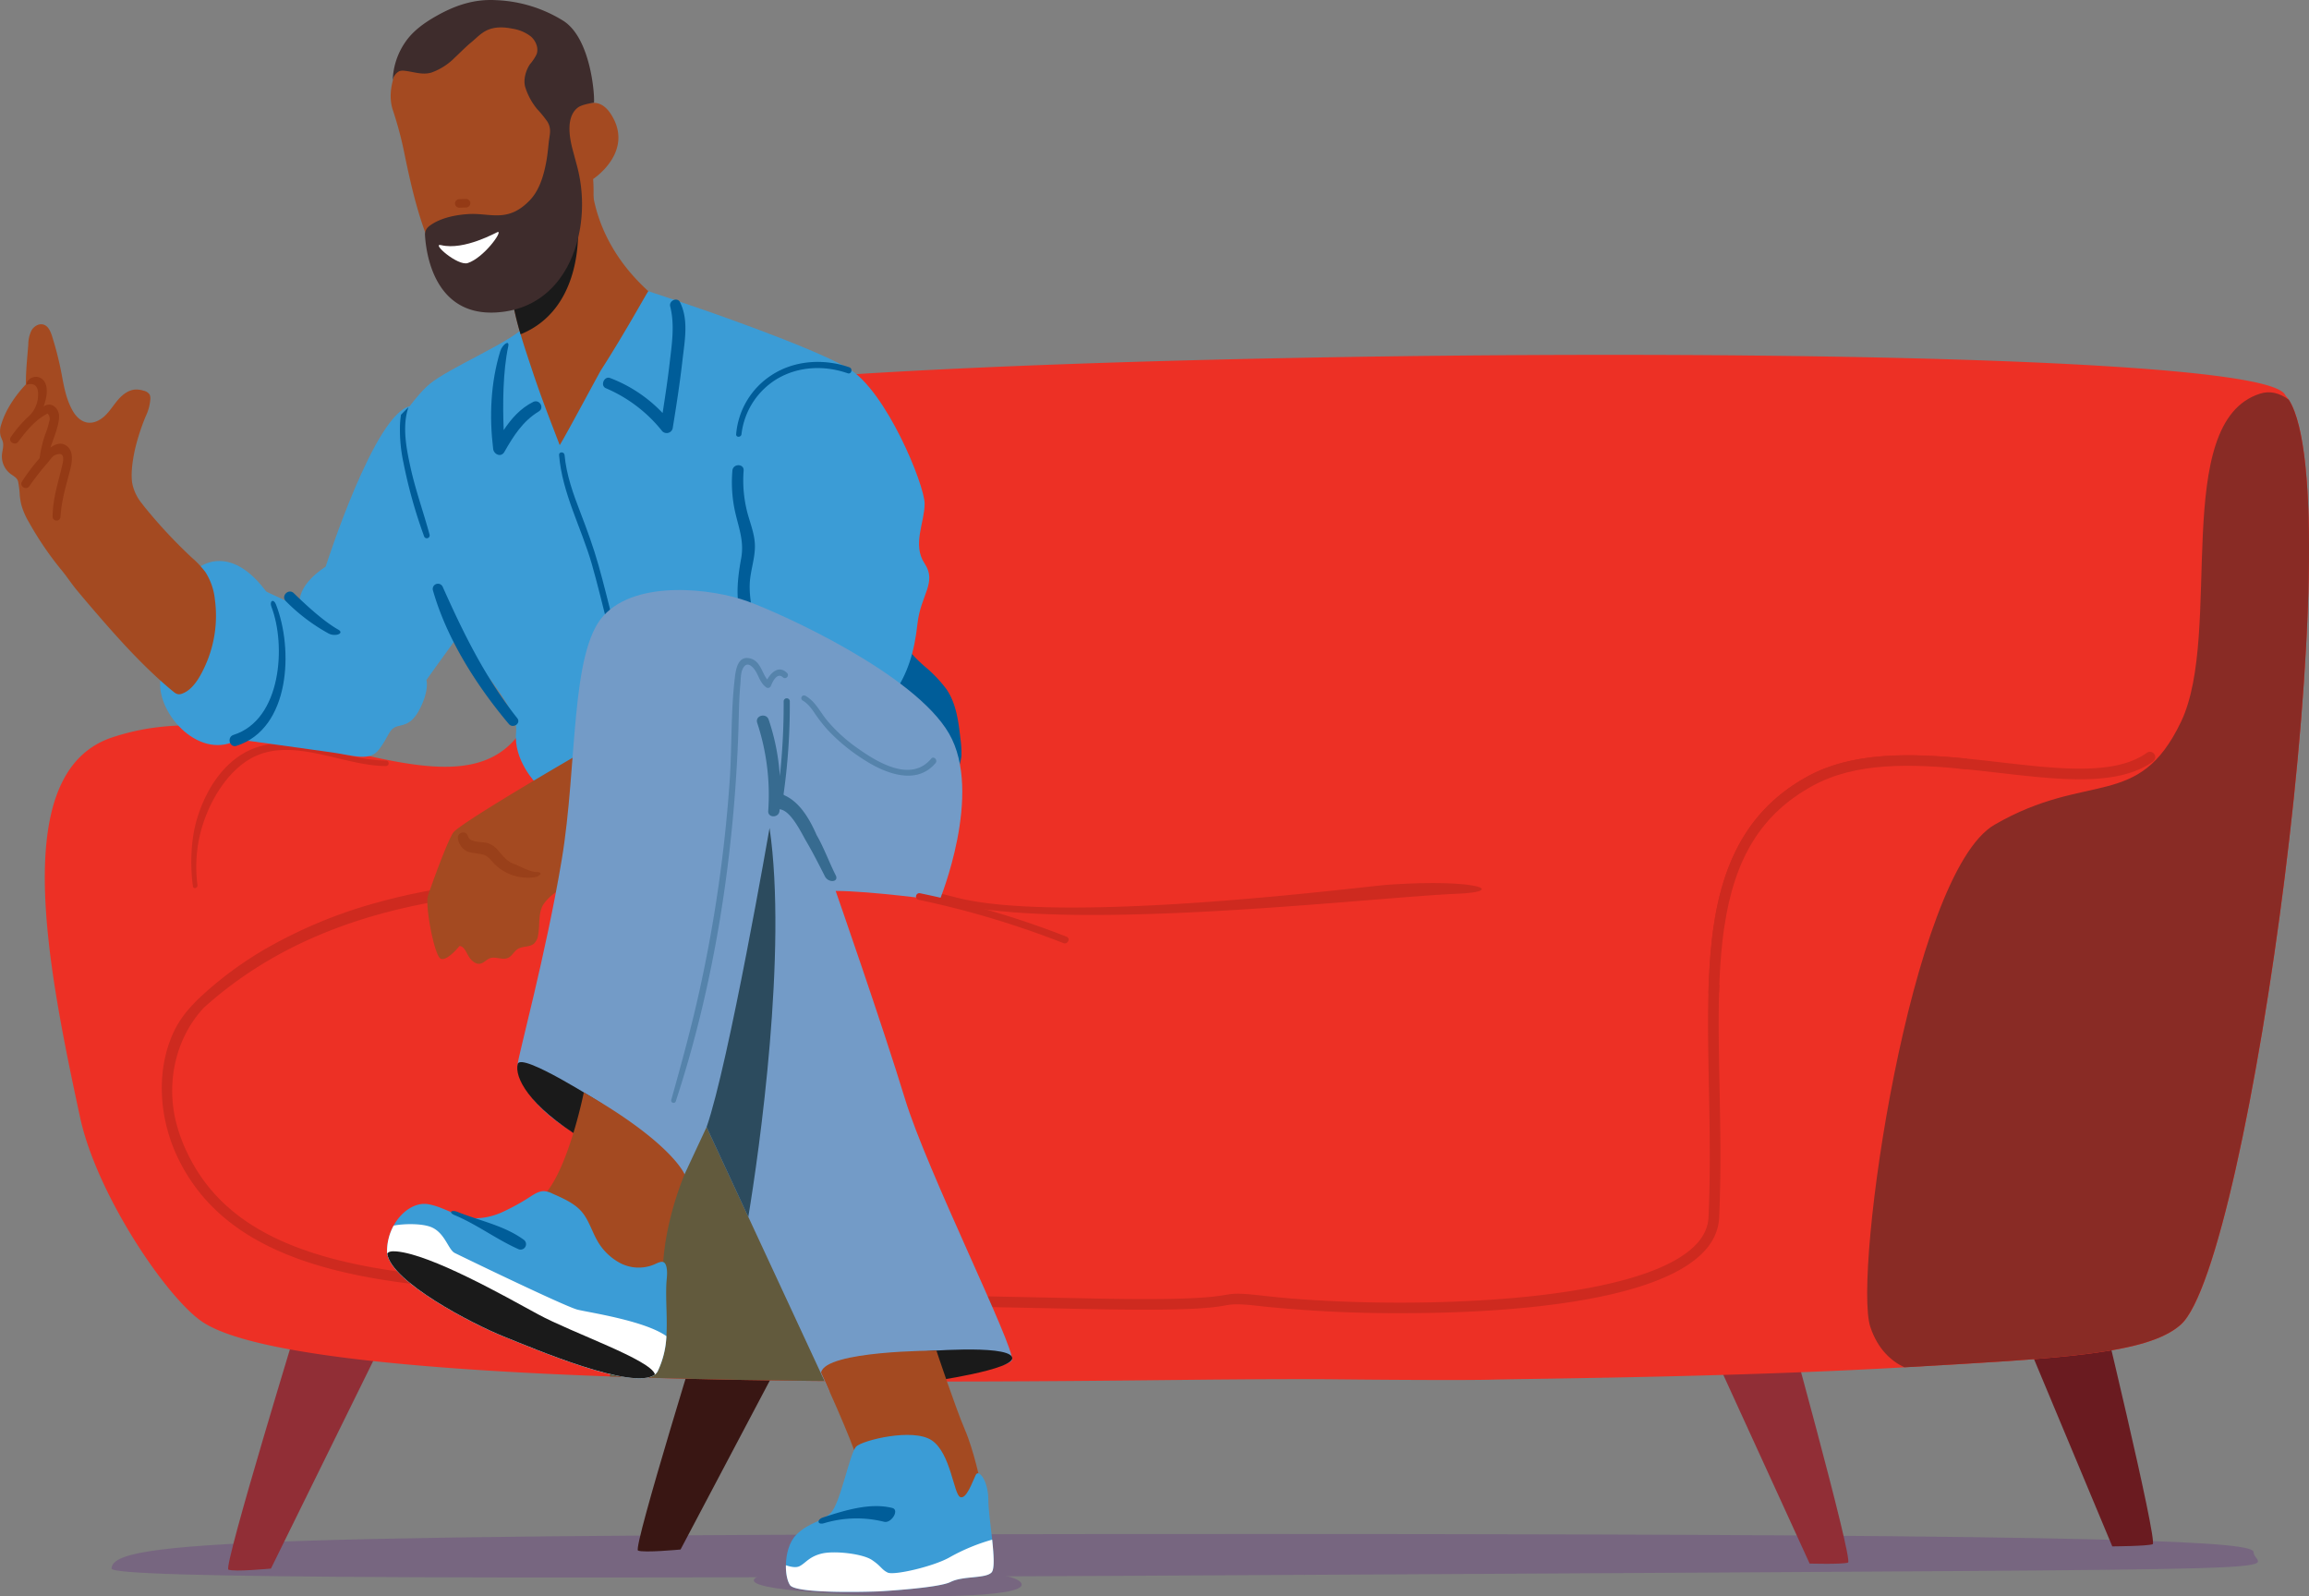
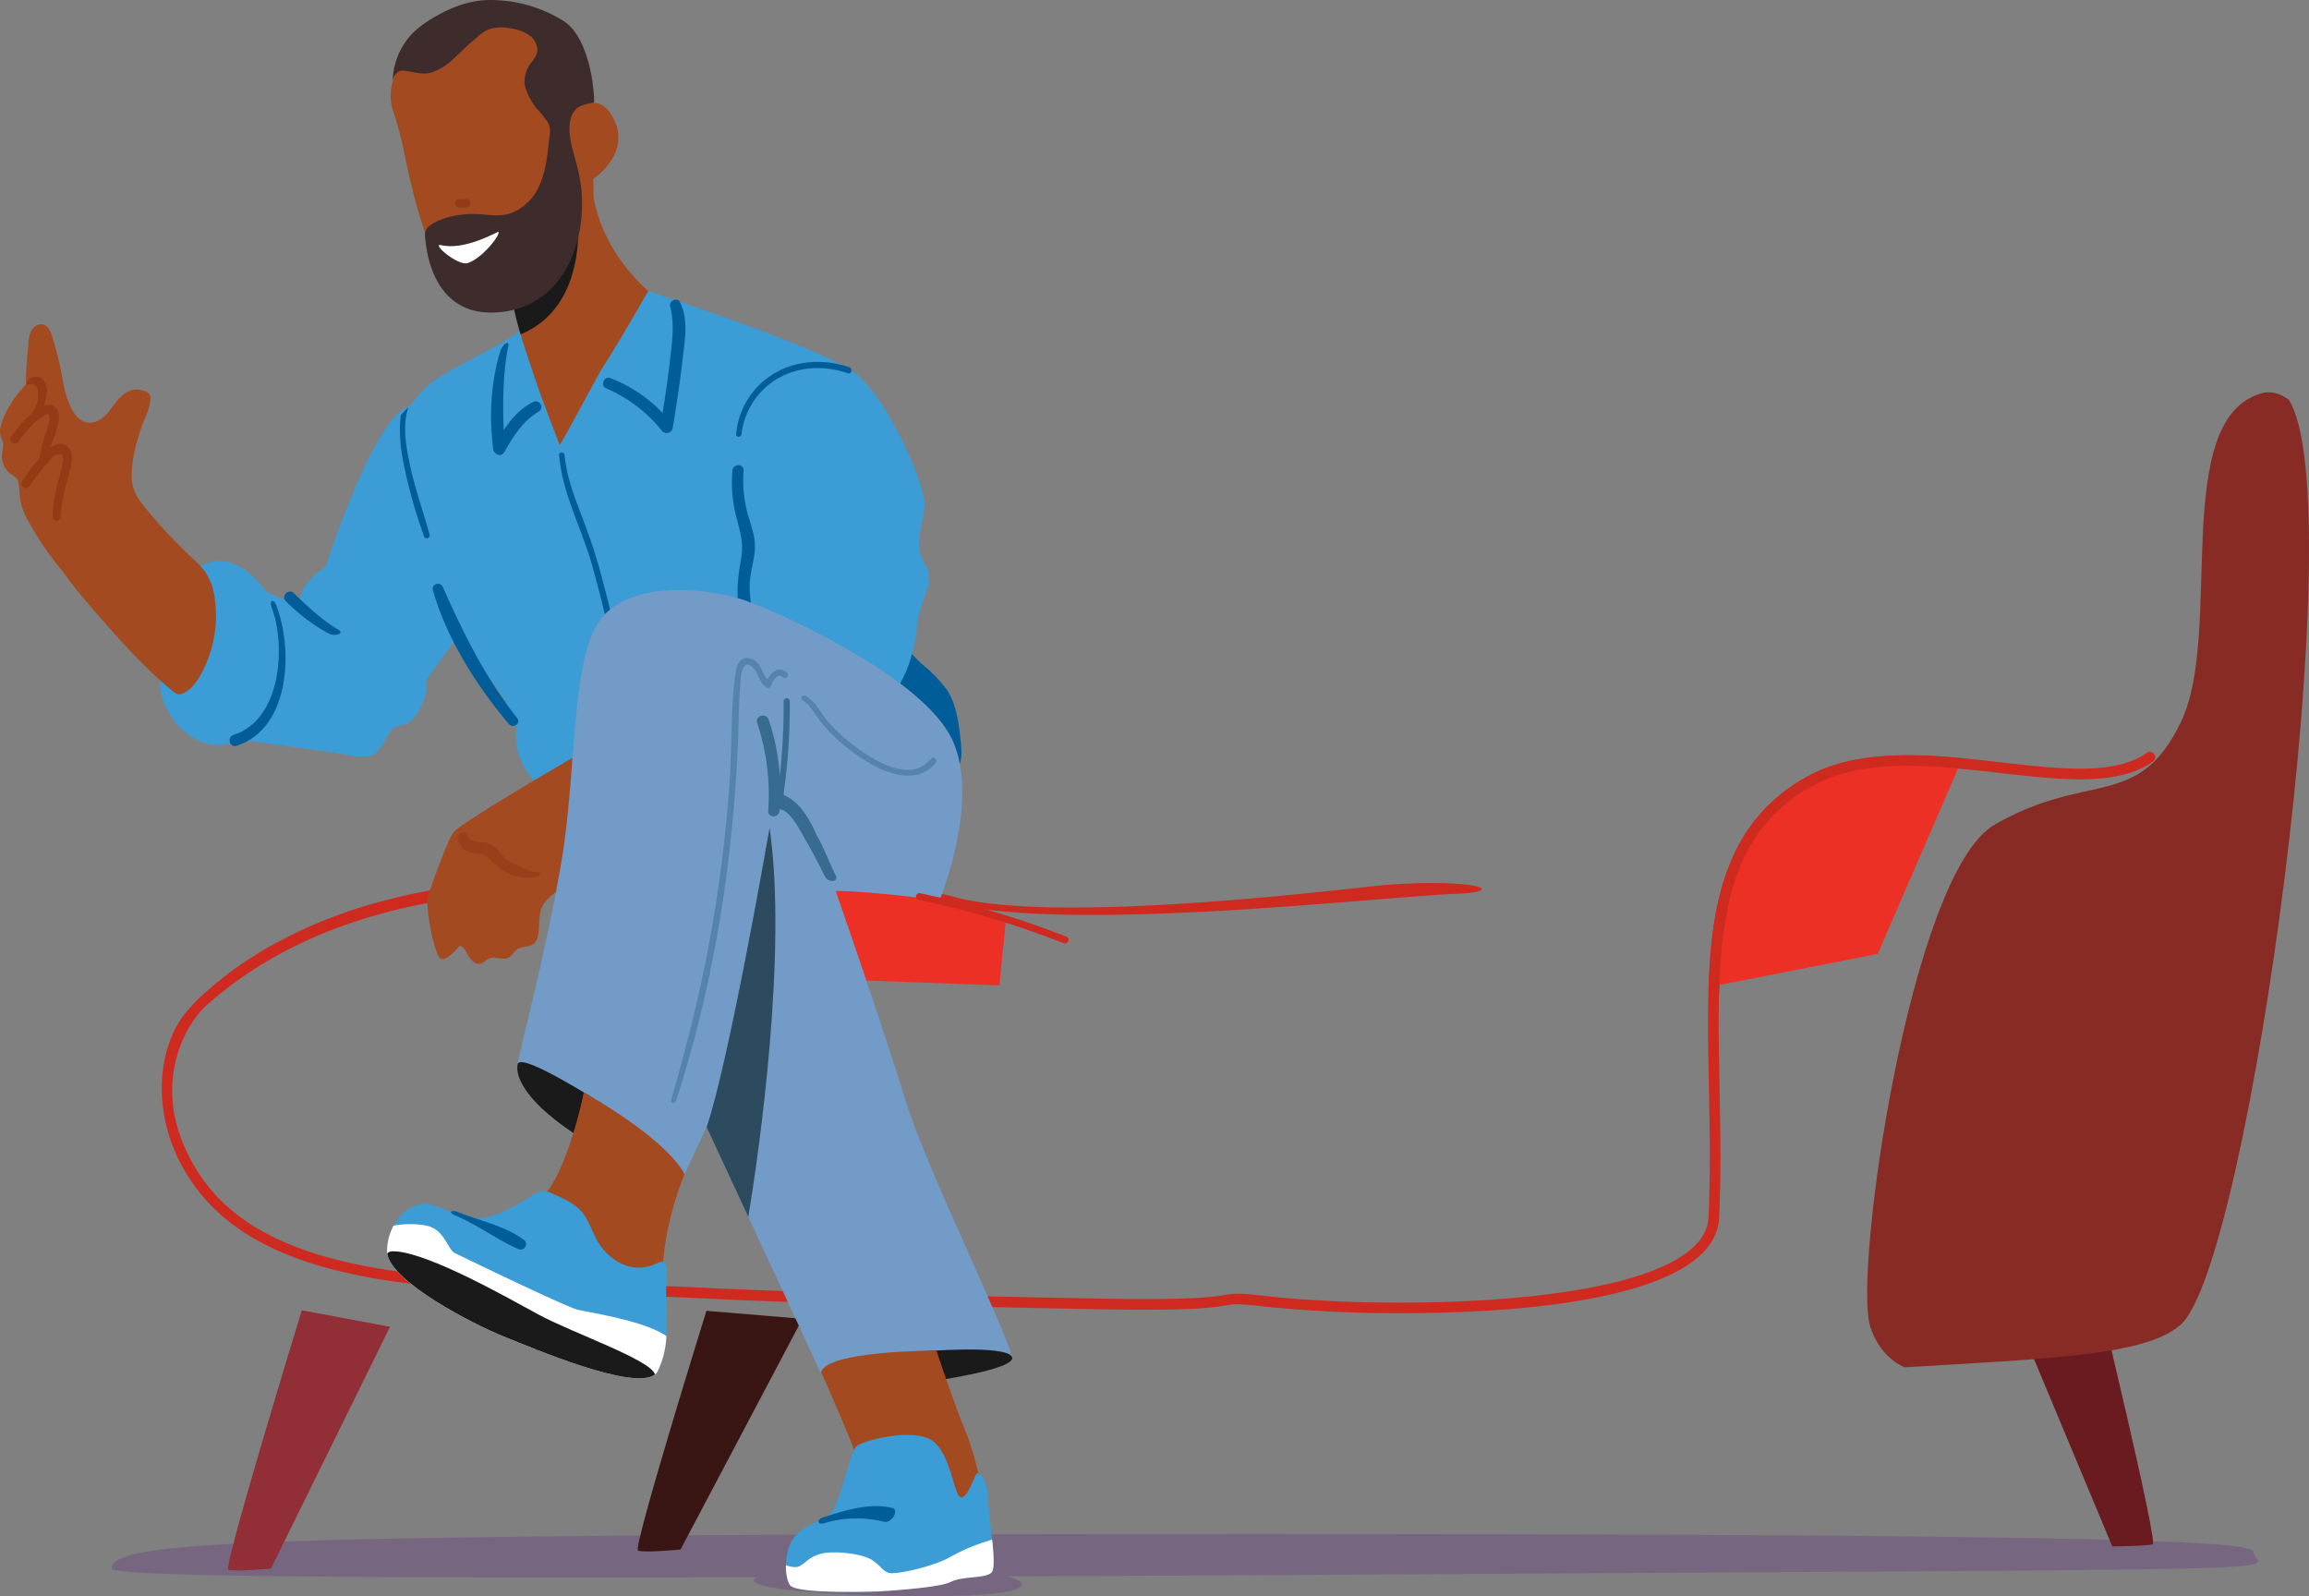
<svg xmlns="http://www.w3.org/2000/svg" width="861" height="595.268" viewBox="0 0 861 595.268">
  <rect x="0" y="0" width="861" height="595.268" fill="#808080" stroke="none" />
  <defs>
    <clipPath id="clip-path">
      <path id="Контур_2478" data-name="Контур 2478" d="M17.666,402.744h861V-192.524h-861Z" transform="translate(-17.666 192.524)" fill="none" />
    </clipPath>
    <clipPath id="clip-path-2">
      <rect id="Прямоугольник_471" data-name="Прямоугольник 471" width="30.816" height="16.835" fill="none" />
    </clipPath>
    <clipPath id="clip-path-3">
      <path id="Контур_2454" data-name="Контур 2454" d="M72.879-75.294H103.7V-92.129H72.879Z" transform="translate(-72.879 92.129)" fill="none" />
    </clipPath>
    <clipPath id="clip-path-4">
      <rect id="Прямоугольник_472" data-name="Прямоугольник 472" width="43.592" height="165.9" fill="none" />
    </clipPath>
    <clipPath id="clip-path-5">
      <path id="Контур_2458" data-name="Контур 2458" d="M98.6,52.73h43.593v-165.9H98.6Z" transform="translate(-98.601 113.17)" fill="none" />
    </clipPath>
    <clipPath id="clip-path-6">
      <rect id="Прямоугольник_473" data-name="Прямоугольник 473" width="50.364" height="29.946" fill="none" />
    </clipPath>
    <clipPath id="clip-path-7">
      <path id="Контур_2460" data-name="Контур 2460" d="M114.3-78.718h50.364v-29.945H114.3Z" transform="translate(-114.298 108.663)" fill="none" />
    </clipPath>
  </defs>
  <g id="Сгруппировать_1161" data-name="Сгруппировать 1161" transform="translate(-17.666 192.524)">
    <g id="Сгруппировать_1160" data-name="Сгруппировать 1160" transform="translate(17.666 -192.524)" clip-path="url(#clip-path)">
      <g id="Сгруппировать_1094" data-name="Сгруппировать 1094" transform="translate(41.612 572.012)">
        <path id="Контур_2421" data-name="Контур 2421" d="M540.4,4.594c-.009,7.115,42.084,6.113-300.7,8.147-361.281,2.143-498.185,1.682-498.04-2.068C-257.931.222-207.963-2.2,170.129-2.2,505.374-2.2,540.411.843,540.4,4.594" transform="translate(258.33 2.196)" fill="#776680" />
      </g>
      <g id="Сгруппировать_1095" data-name="Сгруппировать 1095" transform="translate(85.065 488.589)">
        <path id="Контур_2422" data-name="Контур 2422" d="M18.589,0S-10.8,95.744-8.787,96.687,7.08,96.31,7.08,96.31l44.4-90.151Z" transform="translate(8.886)" fill="#912e36" />
      </g>
      <g id="Сгруппировать_1096" data-name="Сгруппировать 1096" transform="translate(237.796 488.787)">
        <path id="Контур_2423" data-name="Контур 2423" d="M17.335,0S-10.189,88.438-8.182,89.381,7.689,89,7.689,89L53.124,2.987Z" transform="translate(8.287)" fill="#391613" />
      </g>
      <g id="Сгруппировать_1097" data-name="Сгруппировать 1097" transform="translate(630.559 483.641)">
-         <path id="Контур_2424" data-name="Контур 2424" d="M22.57,0s27.289,98.286,25.2,99.016-14.328.368-14.328.368L-10.789,2.7Z" transform="translate(10.789)" fill="#912e36" />
-       </g>
+         </g>
      <g id="Сгруппировать_1098" data-name="Сгруппировать 1098" transform="translate(748.346 479.878)">
        <path id="Контур_2425" data-name="Контур 2425" d="M22.57,0s23.09,95.2,21,95.933-15.061.807-15.061.807L-10.789,2.7Z" transform="translate(10.789)" fill="#6a1b20" />
      </g>
      <g id="Сгруппировать_1099" data-name="Сгруппировать 1099" transform="translate(16.703 132.32)">
-         <path id="Контур_2426" data-name="Контур 2426" d="M571.225,50.5c0,.751,0,1.515-.012,2.279-.025,1.537-.034,3.1-.059,4.672-.012.773-.022,1.524-.046,2.3-.022,1.574-.071,3.169-.105,4.777q-.07,2.1-.142,4.214c-.012.223-.012.445-.022.671-.025.819-.071,1.654-.1,2.477-.093,2.489-.21,5.012-.328,7.56-.034.856-.083,1.713-.13,2.569-.176,3.441-.387,6.917-.6,10.448-.049.717-.1,1.444-.13,2.161-.083,1.057-.155,2.112-.223,3.182q-.176,2.695-.39,5.4c0,.155-.009.306-.022.47-.13,1.645-.247,3.311-.386,4.99-.213,2.746-.448,5.5-.683,8.286-.071.928-.152,1.855-.235,2.783-.022.21-.034.411-.046.612-.105,1.243-.235,2.5-.352,3.754-.046.625-.105,1.258-.164,1.892-.117,1.255-.235,2.523-.352,3.791-.046.386-.08.8-.117,1.2-.093.94-.189,1.88-.281,2.829-.186,1.83-.365,3.664-.55,5.494,0,.071-.012.13-.012.189-.257,2.464-.516,4.919-.785,7.383q-1.164,10.6-2.48,21.272c-.223,1.914-.467,3.825-.7,5.739q-.761,5.742-1.515,11.459c-.386,2.851-.788,5.692-1.187,8.521-.807,5.671-1.629,11.3-2.477,16.857-.294,1.843-.575,3.7-.869,5.519-.294,1.855-.575,3.673-.878,5.494-.448,2.721-.894,5.433-1.339,8.11v.012c-.306,1.784-.612,3.556-.927,5.33-.223,1.314-.445,2.628-.693,3.955-1.045,5.893-2.1,11.657-3.194,17.222-.269,1.456-.563,2.888-.844,4.307-.164.822-.328,1.62-.482,2.43-.492,2.371-.962,4.7-1.444,6.985-.012.049-.022.1-.034.142-.164.776-.331,1.549-.495,2.325-.235,1.067-.458,2.112-.68,3.157-.281,1.234-.55,2.443-.822,3.639v.012c-.328,1.478-.655,2.934-1,4.378-.516,2.158-1.008,4.273-1.512,6.338s-1.011,4.075-1.515,6.023c-.176.668-.34,1.314-.516,1.96-.247.962-.5,1.914-.764,2.841-.08.3-.176.634-.257.928-.343,1.243-.68,2.452-1.023,3.627-.164.6-.328,1.184-.5,1.772-.257.856-.5,1.713-.764,2.548-.244.835-.5,1.667-.764,2.464-.164.541-.328,1.07-.5,1.6s-.328,1.045-.5,1.549c-.34,1.02-.68,2.019-1.02,2.968-.084.247-.176.495-.26.73q-1.127,3.186-2.254,5.915v.012c-.588,1.422-1.163,2.736-1.738,3.945-.176.353-.328.693-.5,1.02-.492.986-.986,1.914-1.469,2.749-.328.55-.643,1.067-.974,1.561-.164.244-.315.479-.479.7s-.318.436-.482.634v.012c-.164.213-.319.4-.482.587a13.391,13.391,0,0,1-1.184,1.234,22.266,22.266,0,0,1-1.88,1.49c-.21.164-.458.315-.68.47-.609.411-1.255.81-1.948,1.184-.164.1-.319.176-.495.26a32.207,32.207,0,0,1-2.981,1.419c-.2.071-.386.152-.575.235a63.229,63.229,0,0,1-8.076,2.606c-.73.189-1.5.374-2.291.55-.408.1-.819.189-1.243.284-.835.176-1.7.349-2.594.513-.436.1-.881.179-1.339.26s-.915.176-1.373.26c-.164.022-.34.059-.516.08-.294.059-.587.093-.894.155-.47.068-.915.151-1.4.223s-1.008.152-1.512.235q-3,.455-6.233.844-3.26.4-6.762.751c-.049,0-.1.012-.117.012-1.633.176-3.324.328-5.049.479-1.314.13-2.687.235-4.063.352-.643.059-1.289.108-1.948.155-.315.034-.634.059-.949.08-1.385.105-2.807.223-4.239.331-.764.046-1.524.105-2.3.164-1.914.127-3.874.269-5.881.4l-2.044.139c-.6.037-1.209.083-1.83.108-1.373.08-2.758.173-4.168.269l-2.334.139c-.788.049-1.574.1-2.371.155h-.059c-.776.034-1.561.093-2.35.13-.257.009-.516.034-.773.059-.974.046-1.96.105-2.959.164a.786.786,0,0,1-.176.012c-1.057.068-2.124.114-3.216.173-.952.062-1.914.117-2.879.164-1.713.108-3.463.213-5.222.318s-3.556.2-5.364.294c-13.3.776-26.8,1.385-40.031,1.9-9.78.386-19.417.7-28.715.974-39.335,1.15-72.747,1.432-86.175,1.762-.516.012-1.129.022-1.809.034-3.379.046-8.735.083-15.778.071h-.012c-10.166-.012-23.817-.083-40.207-.26-11.162-.105-25.236-.059-41.333.083h-.492c-25,.2-73.464.94-127.817.7-32.61-.155-67.345-.659-100.391-1.855-70.551-2.535-133.429-8.206-151.693-20.215-13.348-8.769-39.586-47.612-45.782-76.305-12.81-59.269-26.321-129.14,12.055-141.8,2.288-.751,4.576-1.41,6.867-1.96,52.989-12.927,113.727,29.664,140.729,5.235C-72.079,96.269-82.082,6.464-49.762-7.375c43.4-18.595,599.306-25.051,612.03-1.936.352.634.974,1.184,1.444,1.9V-7.4c.083.152.164.281.247.42s.164.26.235.4a4.12,4.12,0,0,1,.235.436c.13.21.235.445.353.68s.223.47.34.717c.139.34.294.68.433,1.033.387.974.764,2.053,1.116,3.191.13.448.269.918.4,1.385a1.587,1.587,0,0,1,.08.343,6.222,6.222,0,0,1,.176.643c.071.272.155.541.213.81.071.306.139.612.21.94.083.294.155.6.213.894.105.5.21,1,.3,1.5q.158.844.319,1.725c.071.328.117.68.189,1.033.105.68.21,1.373.328,2.09.034.281.08.563.118.856s.08.563.117.869c.08.575.164,1.175.235,1.772.294,2.418.55,4.978.761,7.665.062.683.108,1.351.155,2.044q.176,2.588.315,5.318c.046.739.071,1.469.105,2.208s.059,1.5.1,2.254c.022.761.034,1.537.071,2.313.022.761.034,1.549.059,2.334.08,3.849.117,7.866.093,12.021" transform="translate(273.063 24.14)" fill="#ed3025" />
-       </g>
+         </g>
      <g id="Сгруппировать_1100" data-name="Сгруппировать 1100" transform="translate(696.249 146.279)">
        <path id="Контур_2427" data-name="Контур 2427" d="M79.123,235.2C66.715,246.3,34.083,247.792-23.971,251.137c-4.876-2.325-9.907-6.74-12.674-15.061-6.533-19.661,14.82-169.06,46.311-187.262C44.629,28.6,63.32,43.66,79.206,10.432s-4.072-111.76,29.515-122.369c3.664-1.159,7.229-.25,10.683,2.285C143.317-71.987,104.86,212.2,79.123,235.2" transform="translate(37.823 112.435)" fill="#892b25" />
      </g>
      <g id="Сгруппировать_1101" data-name="Сгруппировать 1101" transform="translate(60.329 280.342)">
        <path id="Контур_2428" data-name="Контур 2428" d="M502.671.56A1.982,1.982,0,0,0,499.9.105c-11.759,8.453-32.512,6.073-54.476,3.55C421.187.872,393.715-2.282,373.3,8.958c-19.8,10.911-30.894,28.591-34.9,55.627-.263,1.728-.492,3.5-.7,5.4-1.84,16.322-1.481,34.75-1.1,54.254.309,15.753.628,32.045-.13,48.976-.2,4.5-2.375,8.453-6.651,12.1-25.685,21.891-117.45,22.064-158.594,17.321-23.91-2.755.442,2.223-64.451.934C55.385,202.546-.309,201.488-37.666,199.6c-13.2-.668-26.5-1.048-39.363-1.413-35.05-1-68.158-1.945-95.349-8.4-30.1-7.139-48.682-20.054-58.468-40.637a58.664,58.664,0,0,1-4.57-13.252c-2.974-14.371.723-29.939,10.791-40.736C-179.075,54.084-116.1,49.242-57.349,51.416c33.229,1.231,64.7-8.883,107.076,3.713,43.435,12.912,159.391-1.054,192.88-2.461,19.136-.8,7.86-5.757-25.988-3.339-9.551.683-121.107,15.191-161.021,4.626-33.863-8.963-69.918-4.78-104.9-6.326-32.363-1.428-65.171-1.731-97.031,4.978q-6.108,1.285-12.133,2.916a177.174,177.174,0,0,0-43.676,17.986,135.893,135.893,0,0,0-19.232,13.635c-5.881,5.009-11.354,10.191-14.612,17.333-6.641,14.538-5.188,32.19,1.555,46.379,22.562,47.452,88.005,49.319,157.292,51.3,12.841.365,26.121.742,39.277,1.41,37.415,1.892,93.138,2.95,144.556,3.973,64.794,1.289,40.353-3.692,64.077-.959a489.3,489.3,0,0,0,51.518,2.47c41.156,0,90.936-4.381,110.1-20.713,5.086-4.335,7.792-9.362,8.042-14.94.761-17.061.439-33.414.13-49.229-.377-19.371-.733-37.669,1.079-53.738.2-1.855.427-3.571.683-5.253,3.862-26.071,14-42.335,32.886-52.742C394.516,1.806,420.167,4.749,444.973,7.6c22.75,2.61,44.242,5.077,57.244-4.267a1.985,1.985,0,0,0,.455-2.77" transform="translate(240.292 0.268)" fill="#ce2a1f" />
      </g>
      <g id="Сгруппировать_1102" data-name="Сгруппировать 1102" transform="translate(227.35 367.432)">
-         <path id="Контур_2429" data-name="Контур 2429" d="M67.922,99.916c-32.61-.152-67.348-.659-100.391-1.855L6.01-47.763c0,.974,46.768,118.448,61.913,147.679" transform="translate(32.469 47.763)" fill="#625a3d" />
-       </g>
+         </g>
      <g id="Сгруппировать_1103" data-name="Сгруппировать 1103" transform="translate(71.331 277.15)">
-         <path id="Контур_2430" data-name="Контур 2430" d="M49.116,4.353c-15.187.015-30.539-9.22-45.831-5.587-13.209,3.138-21.251,15.651-24.8,27.9-2.124,7.325-2.446,17.083-1.342,24.621.164,1.119,1.837.634,1.688-.464a52,52,0,0,1,2.7-24.68c2.916-8,8.061-16.335,15.15-21.272,15.6-10.862,35.637,1.555,52.436,1.54a1.03,1.03,0,0,0,0-2.059" transform="translate(23.479 2.081)" fill="#ce2a1f" />
-       </g>
+         </g>
      <g id="Сгруппировать_1104" data-name="Сгруппировать 1104" transform="translate(325.574 239.685)">
        <path id="Контур_2431" data-name="Контур 2431" d="M13.109,6.037a49.827,49.827,0,0,1,7.928,8.32c3.689,5.33,4.53,12.068,5.259,18.511a38.456,38.456,0,0,1,.371,6.36c-.124,2.353-3.407,14.7-7.2,13.57-1.045-.309-2.127-6.8-2.588-7.98a38.233,38.233,0,0,0-4.483-8.271C7.513,29.727.476,24.632-4.138,17.626c-1.3-1.963-2.418-4.248-2.062-6.573A11.25,11.25,0,0,1-3.853,6.39C-2.344,4.284-1.2,1.931.411-.107c2.239-2.82,3.5-4.032,5.736-1.042a52.023,52.023,0,0,0,6.963,7.186" transform="translate(6.267 2.886)" fill="#005d99" />
      </g>
      <g id="Сгруппировать_1105" data-name="Сгруппировать 1105" transform="translate(308.09 331.042)">
        <path id="Контур_2432" data-name="Контур 2432" d="M0,0S31.779,1.435,38.739,3.522c11.74,3.522,28.174,9.39,28.174,9.39l-2.347,23.48L0,34.042Z" fill="#ed3025" />
      </g>
      <g id="Сгруппировать_1106" data-name="Сгруппировать 1106" transform="translate(88.99 151.432)">
        <path id="Контур_2433" data-name="Контур 2433" d="M64.048,46.861c-4.7,4.7-24.652,32.87-24.652,32.87s1.175,3.522-2.35,10.565-7.04,5.868-9.39,7.043-2.347,3.522-5.868,8.215-9.393,2.35-17.608,1.175-34.8-4.823-34.8-4.823l5.448-57.392L-7.561,52.73c-2.347-8.215,9.39-15.259,9.39-15.259S20.27-20.4,33.528-22.4c7.244-.207,35.217,56.35,35.217,56.35s0,8.215-4.7,12.912" transform="translate(30.617 22.401)" fill="#3b9cd6" />
      </g>
      <g id="Сгруппировать_1107" data-name="Сгруппировать 1107" transform="translate(59.711 209.189)">
        <path id="Контур_2434" data-name="Контур 2434" d="M9.2,2.039S22.346-10.014,37.685,14.091,36.591,61.2,22.346,66.681-7.237,53.534-3.947,41.482,9.2,2.039,9.2,2.039" transform="translate(4.398 0.975)" fill="#3b9cd6" />
      </g>
      <g id="Сгруппировать_1108" data-name="Сгруппировать 1108" transform="translate(-0.001 120.912)">
        <path id="Контур_2435" data-name="Контур 2435" d="M35.789,45.2a17.015,17.015,0,0,1-3.652-7.9c-.47-3.995.281-8.6,1.15-12.516A80.328,80.328,0,0,1,37.233,12.7,17.877,17.877,0,0,0,38.962,6.23a3.32,3.32,0,0,0-.278-1.62,3.418,3.418,0,0,0-2.171-1.425A9.038,9.038,0,0,0,33.3,2.739c-2.508.173-4.669,1.84-6.323,3.735s-2.968,4.075-4.755,5.841-4.251,3.117-6.734,2.73c-2.464-.38-4.391-2.378-5.59-4.564C7.588,6.285,6.79,1.9,5.925-2.74A121.545,121.545,0,0,0,2.313-17.151C1.757-18.914.94-20.887-.816-21.462c-1.722-.566-3.63.578-4.542,2.143a12.071,12.071,0,0,0-1.2,5.247c-.371,4.938-.946,9.91-.887,14.847-3.933,4.2-7.569,9.458-9.2,14.977a7.572,7.572,0,0,0-.25,4.236c.232.8.68,1.54.872,2.359.362,1.549-.235,3.144-.362,4.731a8.208,8.208,0,0,0,3.1,7.019c1.091.847,2.486,1.438,2.9,2.82a33.938,33.938,0,0,1,.655,5.33,29.222,29.222,0,0,0,.519,3.234A26.581,26.581,0,0,0-6.35,52.163,120.819,120.819,0,0,0,5.946,70.2c1.966,2.384,3.559,4.895,5.528,7.266q3.052,3.664,6.159,7.281c8.41,9.783,17.086,19.532,26.816,28.031,1.051.918,2.118,1.821,3.209,2.693a3.6,3.6,0,0,0,1.667.872,3.24,3.24,0,0,0,1.586-.26c4.143-1.54,6.836-6.651,8.639-10.689A45.146,45.146,0,0,0,63.02,81a23.4,23.4,0,0,0-3.5-10.148,34.3,34.3,0,0,0-5.1-5.436A187.412,187.412,0,0,1,38.019,48c-.736-.884-1.5-1.818-2.229-2.8" transform="translate(17.108 21.609)" fill="#a44a21" />
      </g>
      <g id="Сгруппировать_1109" data-name="Сгруппировать 1109" transform="translate(3.778 140.537)">
        <path id="Контур_2436" data-name="Контур 2436" d="M.207,15.151A44.806,44.806,0,0,1,6.4,7.845,10.947,10.947,0,0,0,10.28.452c.145-1.731.161-4.326-1.889-4.919a3.755,3.755,0,0,0-2.353.182,2.237,2.237,0,0,1,.894-1.929,3.735,3.735,0,0,1,5.986,1.132c1.323,2.622.4,6.286-.538,8.883,3.012-2.112,6,.9,5.776,4.084-.272,3.8-1.988,7.495-3.231,11.233,1.877-1.376,4.174-2.171,6.236-.492,2.523,2.056,1.824,6,1.135,8.713C20.768,33.323,19.04,38.761,18.675,45a1.467,1.467,0,0,1-2.928-.142c.04-6.6,1.942-12.229,3.438-18.542.451-1.908,1.651-6.11-2.551-4.4-1.017.414-2.016,2.047-2.77,2.888a98.208,98.208,0,0,0-6.8,8.7C5.859,35.209,3.19,33.5,4.344,31.743a76.557,76.557,0,0,1,6.546-8.676,47.153,47.153,0,0,1,2-8.63A27.52,27.52,0,0,0,14.436,9.49a2.875,2.875,0,0,0-.557-3.07C9.346,8.7,5.911,12.919,2.937,16.929,1.7,18.6-1.005,16.883.207,15.151" transform="translate(0.099 7.243)" fill="#943a15" />
      </g>
      <g id="Сгруппировать_1110" data-name="Сгруппировать 1110" transform="translate(85.601 224.068)">
        <path id="Контур_2437" data-name="Контур 2437" d="M1,33.8C18.9,28.164,20.626.381,15.159-13.889c-.878-2.291.767-3.234,1.654-.989C23.362,1.7,22.259,31.433,2.121,37.882-.476,38.714-1.6,34.62,1,33.8" transform="translate(0.476 16.159)" fill="#005d99" />
      </g>
      <g id="Сгруппировать_1111" data-name="Сгруппировать 1111" transform="translate(105.953 220.574)">
        <path id="Контур_2438" data-name="Контур 2438" d="M13.654,9.612C8.131,6.468,1.629.442-2.934-3.989-4.876-5.872-7.82-2.938-5.906-1.018A69.089,69.089,0,0,0,10.018,11.035c2.48,1.342,6.094-.022,3.636-1.422" transform="translate(6.527 4.595)" fill="#005d99" />
      </g>
      <g id="Сгруппировать_1112" data-name="Сгруппировать 1112" transform="translate(143.674 107.999)">
        <path id="Контур_2439" data-name="Контур 2439" d="M0,38.573S9.458,22.646,16.5,16.778,45.85,1.516,51.722-4.352,96.329-18.439,96.329-18.439s7.043,2.347,14.087,4.7,48.132,16.434,62.219,24.652,28.473,43.432,28.473,50.479-4.7,15.259,0,22.3S199.633,95.43,198.461,106s-3.525,18.783-9.393,27-97.432,54-97.432,54l-35.22-21.13s-8.8-8.8-7.628-19.368-21.266-31.7-27.135-43.435-10.432-49.3-10.432-49.3Z" transform="translate(0 18.439)" fill="#3b9cd6" />
      </g>
      <g id="Сгруппировать_1113" data-name="Сгруппировать 1113" transform="translate(149.106 151.85)">
        <path id="Контур_2440" data-name="Контур 2440" d="M6.126,32.6a184.724,184.724,0,0,1-7.7-27.422A58.9,58.9,0,0,1-2.887-8.8a34.231,34.231,0,0,1,.377-3.973c.968-1,1.9-1.945,2.789-2.811-2.461,7.043-.748,15.611.8,22.6,1.864,8.441,4.8,16.539,7.056,24.859a1.069,1.069,0,0,1-2.007.733" transform="translate(2.928 15.586)" fill="#005d99" />
      </g>
      <g id="Сгруппировать_1114" data-name="Сгруппировать 1114" transform="translate(161.361 217.664)">
        <path id="Контур_2441" data-name="Контур 2441" d="M.064,1.72c5.167,18.072,16.276,35.5,28.282,49.761,1.555,1.846,4.675-.223,3.135-2.174C19.518,34.141,11.544,17.924,3.721.4A1.945,1.945,0,0,0,.064,1.72" transform="translate(0.03 0.822)" fill="#005d99" />
      </g>
      <g id="Сгруппировать_1115" data-name="Сгруппировать 1115" transform="translate(208.472 168.686)">
        <path id="Контур_2442" data-name="Контур 2442" d="M17.9,56.882C12.906,43.188,10.114,28.869,6.147,14.875,4.239,8.141,1.871,1.62-.652-4.9-3.315-11.8-5.831-18.8-6.509-26.21c-.117-1.3-2.149-1.32-2.044,0C-7.427-12.046-.238.924,3.645,14.433,7.764,28.764,10.534,43.466,15.67,57.5c.507,1.385,2.739.788,2.229-.615" transform="translate(8.556 27.191)" fill="#005d99" />
      </g>
      <g id="Сгруппировать_1116" data-name="Сгруппировать 1116" transform="translate(224.853 111.714)">
        <path id="Контур_2443" data-name="Контур 2443" d="M19.438.68c-1.033-2.087-4.214-.6-3.67,1.549,1.747,6.917.6,14.152-.213,21.136-.72,6.224-1.663,12.417-2.619,18.61a52.792,52.792,0,0,0-19.6-13.063c-2.177-.822-3.75,2.841-1.6,3.791a53.76,53.76,0,0,1,21.09,16.078,2.313,2.313,0,0,0,3.849-1.014c1.385-8.487,2.705-16.99,3.673-25.536.8-7.1,2.381-14.9-.909-21.551" transform="translate(9.292 0.325)" fill="#005d99" />
      </g>
      <g id="Сгруппировать_1117" data-name="Сгруппировать 1117" transform="translate(183.131 127.888)">
        <path id="Контур_2444" data-name="Контур 2444" d="M10.594,14.883C5.86,17.258,2.484,21.092-.373,25.359c-.386-9.5-.325-21.773,1.7-31.231.557-2.6-2.22-.7-3,1.868-3.574,11.762-4.1,24.268-2.625,36.426.247,2.044,2.953,3.222,4.152,1.125C3.248,27.619,6.7,22.06,12.678,18.445c2.288-1.382.278-4.746-2.084-3.562" transform="translate(5.064 7.115)" fill="#005d99" />
      </g>
      <g id="Сгруппировать_1118" data-name="Сгруппировать 1118" transform="translate(272.925 173.472)">
        <path id="Контур_2445" data-name="Контур 2445" d="M4.494,29.955c.176-4.7,1.911-9.223,1.939-13.92C6.457,11.614,4.716,7.52,3.6,3.318a47.708,47.708,0,0,1-1.382-15.63c.179-2.693-3.973-2.662-4.183,0a50.845,50.845,0,0,0,.878,14.8C.273,8.819,2.506,13.8,1.294,20.451-.3,29.167-1.223,38.306,3.013,46.46c1.014,1.96,3.627.5,3.318-1.4C5.508,40.01,4.3,35.109,4.494,29.955" transform="translate(2.148 14.32)" fill="#005d99" />
      </g>
      <g id="Сгруппировать_1119" data-name="Сгруппировать 1119" transform="translate(274.501 134.951)">
        <path id="Контур_2446" data-name="Контур 2446" d="M28.559,1.359c-9.449-3.3-20.385-2.668-28.9,2.86A29.12,29.12,0,0,0-13.649,26.308c-.087,1.3,1.837,1.24,1.988,0A27.835,27.835,0,0,1,1.554,5.713C9.537.951,19.286.552,27.943,3.589c1.407.492,2.013-1.741.615-2.229" transform="translate(13.652 0.65)" fill="#005d99" />
      </g>
      <g id="Сгруппировать_1120" data-name="Сгруппировать 1120" transform="translate(190.847 58.619)">
        <path id="Контур_2447" data-name="Контур 2447" d="M20.166,0,.214,34.394l-6.83,8.558A49.441,49.441,0,0,0-9.64,52C-8.153,61.659-4.7,71.42-1.719,80.415c3.008,9.075,6.521,18,9.947,26.952,2.789-4.551,14.631-26.795,15.441-28.053,9.093-14.149,16.839-28.436,17.608-29.348C15.451,26.488,20.166,0,20.166,0" transform="translate(9.64 0)" fill="#a44a21" />
      </g>
      <g id="Сгруппировать_1121" data-name="Сгруппировать 1121" transform="translate(145.679 4.845)">
-         <path id="Контур_2448" data-name="Контур 2448" d="M1.712,28.255c.94,3.268,1.75,6.536,2.455,9.984C6.625,50.267,9.4,62.563,14.262,73.88c1.682,3.914,3.707,8.447,7.17,11.128,6.2,4.8,20.085,2.767,26.473.717C67.567,79.4,76.178,70.59,74.678,48.405c0,0,15.515-10.123,6.728-24.043C79.987,22.112,77.9,20.056,75.08,20c-3.4-.068-4.063.458-4.8-3.72a47.826,47.826,0,0,0-2.4-9.13A33.3,33.3,0,0,0,36.533-13.489c-6.23.223-13.855.949-19.634,3.37-6.091,2.554-8.67,6.941-12.272,12C.636,7.5-2.283,15.779-.038,22.6c.631,1.911,1.212,3.785,1.75,5.658" transform="translate(0.818 13.507)" fill="#a44a21" />
+         <path id="Контур_2448" data-name="Контур 2448" d="M1.712,28.255c.94,3.268,1.75,6.536,2.455,9.984C6.625,50.267,9.4,62.563,14.262,73.88c1.682,3.914,3.707,8.447,7.17,11.128,6.2,4.8,20.085,2.767,26.473.717C67.567,79.4,76.178,70.59,74.678,48.405c0,0,15.515-10.123,6.728-24.043C79.987,22.112,77.9,20.056,75.08,20c-3.4-.068-4.063.458-4.8-3.72A33.3,33.3,0,0,0,36.533-13.489c-6.23.223-13.855.949-19.634,3.37-6.091,2.554-8.67,6.941-12.272,12C.636,7.5-2.283,15.779-.038,22.6c.631,1.911,1.212,3.785,1.75,5.658" transform="translate(0.818 13.507)" fill="#a44a21" />
      </g>
      <g id="Сгруппировать_1122" data-name="Сгруппировать 1122" transform="translate(169.663 74.189)">
        <path id="Контур_2449" data-name="Контур 2449" d="M0,1.17A1.61,1.61,0,0,1,1.525-.481Q2.8-.523,4.07-.558A1.616,1.616,0,0,1,5.721.966,1.61,1.61,0,0,1,4.2,2.617q-1.275.042-2.545.077A1.616,1.616,0,0,1,0,1.17" transform="translate(0 0.559)" fill="#943a15" />
      </g>
      <g id="Сгруппировать_1123" data-name="Сгруппировать 1123" transform="translate(190.846 83.978)">
        <path id="Контур_2450" data-name="Контур 2450" d="M2.215,27.517c24.117-9.752,21.347-40.671,21.347-40.671L8.8-4.119,1.965,4.442a49.565,49.565,0,0,0-3.024,9.041A107.955,107.955,0,0,0,2.215,27.517" transform="translate(1.059 13.154)" fill="#1a1a1a" />
      </g>
      <g id="Сгруппировать_1124" data-name="Сгруппировать 1124" transform="translate(146.434 -0.001)">
        <path id="Контур_2451" data-name="Контур 2451" d="M9.112,57.129c2.328-1.9,6.969-4.125,14.739-4.613C31.977,52,38.476,55.96,46.719,47.423c3.587-3.713,5.164-9.081,6.116-14.022.482-2.489.724-4.99.983-7.5.3-2.9,1.19-5.074-.495-7.853a42.124,42.124,0,0,0-3.822-4.69A24.3,24.3,0,0,1,45.108,5.3c-.878-2.758.152-6.385,1.753-8.7A17,17,0,0,0,49.31-7.1c.832-2.344-.322-5.04-2.208-6.657a14.9,14.9,0,0,0-6.8-2.854c-3.206-.665-6.747-.8-9.73.7-2.248,1.132-3.747,2.835-5.63,4.381-2.183,1.793-4.131,3.849-6.205,5.763a23.166,23.166,0,0,1-8.611,5.5C6.716.776,3.448-.566.059-.916a4.408,4.408,0,0,0-1.939.142A4.782,4.782,0,0,0-4.356,2.745,26.488,26.488,0,0,1,.591-11.96c2.789-3.945,6.935-6.892,11.131-9.276C18.864-25.3,26-27.729,34.206-27.249a51.18,51.18,0,0,1,24.76,7.516c10.519,6.28,12.046,27.9,11.731,30.712,0,0-4.4.584-5.986,1.8C60.194,16.22,61.483,23.8,62.773,28.6c.482,1.8.986,3.664,1.447,5.392A55.6,55.6,0,0,1,65.555,57.6C62.674,74.793,52.674,86.539,37.728,88.827,11.366,92.859,8.092,67.342,7.687,60.391a3.892,3.892,0,0,1,1.425-3.262" transform="translate(4.356 27.309)" fill="#3e2c2c" />
      </g>
      <g id="Сгруппировать_1125" data-name="Сгруппировать 1125" transform="translate(159.357 281.085)">
        <path id="Контур_2452" data-name="Контур 2452" d="M38.281.044S-6.326,25.871-8.676,29.393s-8.218,19.955-9.39,23.477,2.347,22.305,4.694,23.48,7.046-4.7,7.046-4.7c1.753,0,2.591,2.572,3.55,4.041s2.535,2.891,4.254,2.532c1.32-.275,2.232-1.515,3.494-1.991,2.155-.81,4.715.785,6.818-.161,1.5-.674,2.226-2.424,3.611-3.3,1.812-1.15,4.409-.618,6.045-2.01A5.2,5.2,0,0,0,22.954,67.8c.81-3.843-.04-8.126,1.923-11.527a17.245,17.245,0,0,1,4.53-4.517A82.64,82.64,0,0,0,36.1,45.8a25.78,25.78,0,0,0,4.551-5.618,26.3,26.3,0,0,0,2.535-7.894,95.219,95.219,0,0,0,1.633-13.883C45.1,12.038,44.508,5.06,40.173.385c-.581-.628-1.036-.34-1.892-.34" transform="translate(18.3 0.021)" fill="#a44a21" />
      </g>
      <g id="Сгруппировать_1130" data-name="Сгруппировать 1130" transform="translate(170.716 310.416)" opacity="0.65">
        <g id="Сгруппировать_1129" data-name="Сгруппировать 1129">
          <g id="Сгруппировать_1128" data-name="Сгруппировать 1128" clip-path="url(#clip-path-2)">
            <g id="Сгруппировать_1127" data-name="Сгруппировать 1127" transform="translate(-0.002 -0.003)" clip-path="url(#clip-path-3)">
              <g id="Сгруппировать_1126" data-name="Сгруппировать 1126" transform="translate(0.002 0.003)">
                <path id="Контур_2453" data-name="Контур 2453" d="M19.873,9.984c-2.47.009-6.085-2.167-8.435-3.021C8.507,5.9,7.178,3.677,5.205,1.54A8.532,8.532,0,0,0,1.823-.729C-.249-1.484-5.032-.748-5.734-3.4c-.637-2.409-4.242-1.388-3.713,1.023a6.284,6.284,0,0,0,3.6,4.734,10.459,10.459,0,0,0,2.511.547c3.451.606,4.224.288,6.629,3.12a17.546,17.546,0,0,0,15.376,5.94c2.523-.244,3.84-1.991,1.206-1.982" transform="translate(9.5 4.773)" fill="#943a15" />
              </g>
            </g>
          </g>
        </g>
      </g>
      <g id="Сгруппировать_1131" data-name="Сгруппировать 1131" transform="translate(193.047 220.015)">
        <path id="Контур_2455" data-name="Контур 2455" d="M124.7,194.254c-1.175,4.7-68.087,11.74-68.087,11.74L26.381,140.888v-.012L10.826,107.384,2.608,124.992S-7.958,129.689-42,107.384c-16.106-10.553-17.608-21.13-17.608-23.477S-49.043,42.818-43.174,7.6s3.123-77.49,15.648-90.989,40.7-9.968,53.614-5.272,62.216,27,75.131,49.3S97.7,22.863,97.7,22.863,71.87,19.341,58.955,19.341c0,0,17.612,50.479,25.827,77.477s41.088,92.739,39.914,97.436" transform="translate(59.608 92.859)" fill="#739bc7" />
      </g>
      <g id="Сгруппировать_1132" data-name="Сгруппировать 1132" transform="translate(282.234 260.383)">
        <path id="Контур_2456" data-name="Контур 2456" d="M19.876,44.629c-2.242-4.4-4.579-10.7-7.1-14.956C10.219,23.793,6.506,17.362.743,14.826c-.108-.087-.207-.179-.315-.266A238.039,238.039,0,0,0,2.774-20.227a1.146,1.146,0,0,0-2.291,0A250.528,250.528,0,0,1-.945,7.7,81.81,81.81,0,0,0-5.1-13.357c-.909-2.687-5.167-1.555-4.279,1.178A85.64,85.64,0,0,1-5.271,20.658c-.192,2.709,3.97,2.668,4.2,0,.019-.2.022-.405.04-.609,4.224.374,8.156,8.933,10,12.055,2.477,4.211,4.678,8.58,6.886,12.937,1.326,2.622,5.358,2.208,4.026-.411" transform="translate(9.501 21.334)" fill="#376b90" />
      </g>
      <g id="Сгруппировать_1137" data-name="Сгруппировать 1137" transform="translate(250.245 245.356)" opacity="0.5">
        <g id="Сгруппировать_1136" data-name="Сгруппировать 1136">
          <g id="Сгруппировать_1135" data-name="Сгруппировать 1135" clip-path="url(#clip-path-4)">
            <g id="Сгруппировать_1134" data-name="Сгруппировать 1134" transform="translate(-0.001)" clip-path="url(#clip-path-5)">
              <g id="Сгруппировать_1133" data-name="Сгруппировать 1133" transform="translate(0.002 0)">
                <path id="Контур_2457" data-name="Контур 2457" d="M29.265,3.8C26.309.818,23.449,3.4,21.838,6.2c-2.09-2.752-2.563-7-6.5-7.891-4.477-1.011-5.2,4.208-5.578,7.368C8.246,18.417,8.722,31.434,7.832,44.235a534.626,534.626,0,0,1-11,76.9c-3.076,14.1-6.87,27.976-10.778,41.865a.886.886,0,0,0,1.707.47C2.115,119.841,9.263,73.228,11.032,27.415c.25-6.474.21-12.983.807-19.442.158-1.694.1-3.948.773-5.513,1.7-3.936,4.394-.445,5.256,1.215C18.892,5.654,19.51,7.6,21.316,9.024a1.188,1.188,0,0,0,1.948-.513c.6-1.518,2.31-5.068,4.412-3.126,1.061.977,2.613-.557,1.589-1.589" transform="translate(13.99 1.814)" fill="#376b90" />
              </g>
            </g>
          </g>
        </g>
      </g>
      <g id="Сгруппировать_1142" data-name="Сгруппировать 1142" transform="translate(298.778 259.291)" opacity="0.5">
        <g id="Сгруппировать_1141" data-name="Сгруппировать 1141">
          <g id="Сгруппировать_1140" data-name="Сгруппировать 1140" clip-path="url(#clip-path-6)">
            <g id="Сгруппировать_1139" data-name="Сгруппировать 1139" transform="translate(0 0)" clip-path="url(#clip-path-7)">
              <g id="Сгруппировать_1138" data-name="Сгруппировать 1138" transform="translate(0.001 0.002)">
                <path id="Контур_2459" data-name="Контур 2459" d="M32.769,15.972C25.175,25.056,12.523,17.2,5.177,11.955A58.5,58.5,0,0,1-5.991,1.758C-8.61-1.4-10.431-5.437-14.135-7.5a1.023,1.023,0,0,0-1.033,1.765C-12.7-4.3-11.325-1.884-9.72.379A51.121,51.121,0,0,0-4.612,6.5,70.26,70.26,0,0,0,8.065,16.584c7.674,4.888,19.25,9.477,26.346,1.03.952-1.138-.683-2.789-1.642-1.642" transform="translate(15.665 7.635)" fill="#376b90" />
              </g>
            </g>
          </g>
        </g>
      </g>
      <g id="Сгруппировать_1143" data-name="Сгруппировать 1143" transform="translate(263.48 308.737)">
        <path id="Контур_2461" data-name="Контур 2461" d="M10.524,98.113-5.031,64.621C3.187,41.144,18.449-46.9,18.449-46.9c6.7,45.958-3.84,120.5-7.925,145.014" transform="translate(5.031 46.901)" fill="#2c4b5e" />
      </g>
      <g id="Сгруппировать_1144" data-name="Сгруппировать 1144" transform="translate(192.879 396.048)">
        <path id="Контур_2462" data-name="Контур 2462" d="M21.317,10.449S-8.848-8.959-10.023-4.262-6.5,11,14.629,23.912s6.688-13.462,6.688-13.462" transform="translate(10.19 4.995)" fill="#1a1a1a" />
      </g>
      <g id="Сгруппировать_1145" data-name="Сгруппировать 1145" transform="translate(200.522 407.346)">
        <path id="Контур_2463" data-name="Контур 2463" d="M31.477,46.066a96.142,96.142,0,0,1,2.347-18.783A118.227,118.227,0,0,1,39.7,8.5S35-3.238,2.129-22.021c0,0-5.868,29.348-15.259,38.739s18.78,32.87,18.78,32.87l21.13,3.522Z" transform="translate(15.047 22.021)" fill="#a44a21" />
      </g>
      <g id="Сгруппировать_1146" data-name="Сгруппировать 1146" transform="translate(144.329 444.155)">
        <path id="Контур_2464" data-name="Контур 2464" d="M70.473,36.578A33.586,33.586,0,0,1,67.266,49.6a3.655,3.655,0,0,1-1.054,1.277c-7.959,6.27-45.362-9.743-56.465-14.192C-1.687,32.1-32.068,16.4-33.62,5.823a5.207,5.207,0,0,1-.068-.835,20,20,0,0,1,2.452-9.613c2.959-5.426,8.135-8.772,12.807-8S-9.695-9.228-5.174-7.97,4.429-7.6,8.69-9.392a80.049,80.049,0,0,0,11.4-6.267c1.49-.94,3.11-1.9,4.87-1.821a8.339,8.339,0,0,1,2.993.9c3.686,1.645,7.891,3.429,10.661,6.459,2.662,2.909,3.815,6.855,5.671,10.33a21.282,21.282,0,0,0,8.945,9.121,14.91,14.91,0,0,0,12.559.587c1.432-.634,2.619-1.258,3.475-.965.575.189,1.011.776,1.268,2.031.424,2,.025,4.134-.071,6.141-.281,6.422.424,13.029.012,19.451" transform="translate(33.688 17.486)" fill="#3b9cd6" />
      </g>
      <g id="Сгруппировать_1147" data-name="Сгруппировать 1147" transform="translate(144.329 456.469)">
        <path id="Контур_2465" data-name="Контур 2465" d="M70.473,28.247a33.586,33.586,0,0,1-3.206,13.02,3.655,3.655,0,0,1-1.054,1.277C58.253,48.814,20.85,32.8,9.747,28.352-1.687,23.773-32.068,8.066-33.62-2.508a5.207,5.207,0,0,1-.068-.835,20,20,0,0,1,2.452-9.613c3.512-.73,11.035-.965,14.569.807,4.7,2.35,5.868,8.218,8.218,9.393S32.637,17.2,37.333,18.375c4.261,1.067,24.958,4.063,33.139,9.872" transform="translate(33.688 13.503)" fill="#fff" />
      </g>
      <g id="Сгруппировать_1148" data-name="Сгруппировать 1148" transform="translate(144.4 466.577)">
        <path id="Контур_2466" data-name="Контур 2466" d="M67.542,31.082C59.583,37.349,22.18,21.339,11.077,16.89-.357,12.311-30.738-3.4-32.287-13.974c.374-.693,1.444-1.02,3.451-.832C-15.925-13.634,11.077,1.628,23.989,8.672c12.572,6.855,42.134,16.975,43.553,22.41" transform="translate(32.287 14.858)" fill="#1a1a1a" />
      </g>
      <g id="Сгруппировать_1149" data-name="Сгруппировать 1149" transform="translate(168.194 451.567)">
        <path id="Контур_2467" data-name="Контур 2467" d="M18.284,7.206C11.012,1.956,2.1.262-6.191-3.056c-2.523-1.011-3.63.155-1.175,1.172,8.132,3.37,15.6,9.028,23.6,12.59a2.029,2.029,0,0,0,2.047-3.5" transform="translate(8.74 3.445)" fill="#005d99" />
      </g>
      <g id="Сгруппировать_1150" data-name="Сгруппировать 1150" transform="translate(343.163 503.205)">
        <path id="Контур_2468" data-name="Контур 2468" d="M0,.539S31.841-2.2,34.187,2.493s-31.7,9.39-31.7,9.39Z" transform="translate(0 0.257)" fill="#1a1a1a" />
      </g>
      <g id="Сгруппировать_1151" data-name="Сгруппировать 1151" transform="translate(281.089 585.466)">
        <path id="Контур_2469" data-name="Контур 2469" d="M27.789.213S-13.284-.962-13.284,3.735,38.889,9.6,38.889,9.6,88.913,10.778,86.5,4.91C83.688-1.92,27.789.213,27.789.213" transform="translate(13.284 0.102)" fill="#776680" />
      </g>
      <g id="Сгруппировать_1152" data-name="Сгруппировать 1152" transform="translate(306.162 503.608)">
        <path id="Контур_2470" data-name="Контур 2470" d="M0,5.548s11.32,24.67,13.666,32.886S51.233,57.217,51.233,57.217l8.215-10.565S57.1,34.912,53.58,26.7,43.015-2.652,43.015-2.652,1.6-2.686,0,5.548" transform="translate(0 2.652)" fill="#a44a21" />
      </g>
      <g id="Сгруппировать_1153" data-name="Сгруппировать 1153" transform="translate(293.05 535.055)">
        <path id="Контур_2471" data-name="Контур 2471" d="M51.873,34.717c-2.347,2.347-10.565,1.175-15.262,3.522s-27,3.522-27,3.522-30.523,1.175-32.87-2.347c-1.008-1.515-1.586-4.323-1.537-7.408.059-4.109,1.209-8.7,3.883-11.375,4.7-4.7,9.393-4.7,12.915-8.218S-.952-9.89,1.395-12.24s21.13-7.043,28.174-2.347S37.786,5.369,40.133,6.544,44.83.675,46-1.674,50.7.675,50.7,7.719c0,3.413.835,9.307,1.422,14.742.609,5.788.962,11.047-.247,12.256" transform="translate(24.797 16.596)" fill="#3b9cd6" />
      </g>
      <g id="Сгруппировать_1154" data-name="Сгруппировать 1154" transform="translate(293.05 574.112)">
        <path id="Контур_2472" data-name="Контур 2472" d="M51.873,8.292c-2.347,2.347-10.565,1.175-15.262,3.522s-27,3.522-27,3.522-30.523,1.175-32.87-2.347c-1.008-1.515-1.586-4.323-1.537-7.408,1.561.541,3.7,1.045,5.058.365,2.347-1.175,3.522-3.522,8.218-4.7S3.744,1.249,7.266,3.6s3.519,3.522,5.868,4.7S30.743,5.946,36.611,2.424A72.974,72.974,0,0,1,52.121-3.964c.609,5.788.962,11.047-.247,12.256" transform="translate(24.797 3.964)" fill="#fff" />
      </g>
      <g id="Сгруппировать_1155" data-name="Сгруппировать 1155" transform="translate(305.233 561.602)">
        <path id="Контур_2473" data-name="Контур 2473" d="M18.612.474C10.375-1.61.858,1.368-7.215,4c-2.443.795-2.14,2.891.356,2.152a42.257,42.257,0,0,1,22.41-.529c2.73.655,5.791-4.452,3.061-5.145" transform="translate(8.897 0.227)" fill="#005d99" />
      </g>
      <g id="Сгруппировать_1156" data-name="Сгруппировать 1156" transform="translate(341.565 333.039)">
        <path id="Контур_2474" data-name="Контур 2474" d="M37.995,10.992A334.42,334.42,0,0,0-16.7-5.225a1.249,1.249,0,0,0-.5,2.446A336.469,336.469,0,0,1,36.8,13.379c1.589.628,2.789-1.762,1.19-2.387" transform="translate(18.163 5.255)" fill="#ce2a1f" />
      </g>
      <g id="Сгруппировать_1157" data-name="Сгруппировать 1157" transform="translate(640.133 283.504)">
        <path id="Контур_2475" data-name="Контур 2475" d="M.118,56.785S-3.4,14.524,21.248-10.127,90.51-25.389,90.51-25.389L59.986,45.045Z" transform="translate(0.056 27.145)" fill="#ed3025" />
      </g>
      <g id="Сгруппировать_1158" data-name="Сгруппировать 1158" transform="translate(637.048 281.628)">
        <path id="Контур_2476" data-name="Контур 2476" d="M65.289.858C44.477-1.207,22.633-1.813,5.658,7.53c-19.8,10.911-30.891,28.588-34.892,55.627-.263,1.728-.495,3.5-.7,5.4-.717,6.351-1.095,13.023-1.271,19.946q1.99-.232,3.976-.5c.182-6.607.557-12.961,1.24-19,.2-1.855.427-3.571.683-5.256,3.859-26.068,14-42.335,32.886-52.739C23.74,2.107,44.35,2.723,65.19,4.831q.032-1.99.1-3.973" transform="translate(31.21 0.41)" fill="#ce2a1f" />
      </g>
      <g id="Сгруппировать_1159" data-name="Сгруппировать 1159" transform="translate(163.615 86.479)">
        <path id="Контур_2477" data-name="Контур 2477" d="M14.906,0C14.578.033,2.415,7.023-6.23,4.927c-3.942-.955,6.193,7.915,9.925,6.679C9.628,9.642,16.736-.175,14.906,0" transform="translate(7.125 0.001)" fill="#fff" />
      </g>
    </g>
  </g>
</svg>